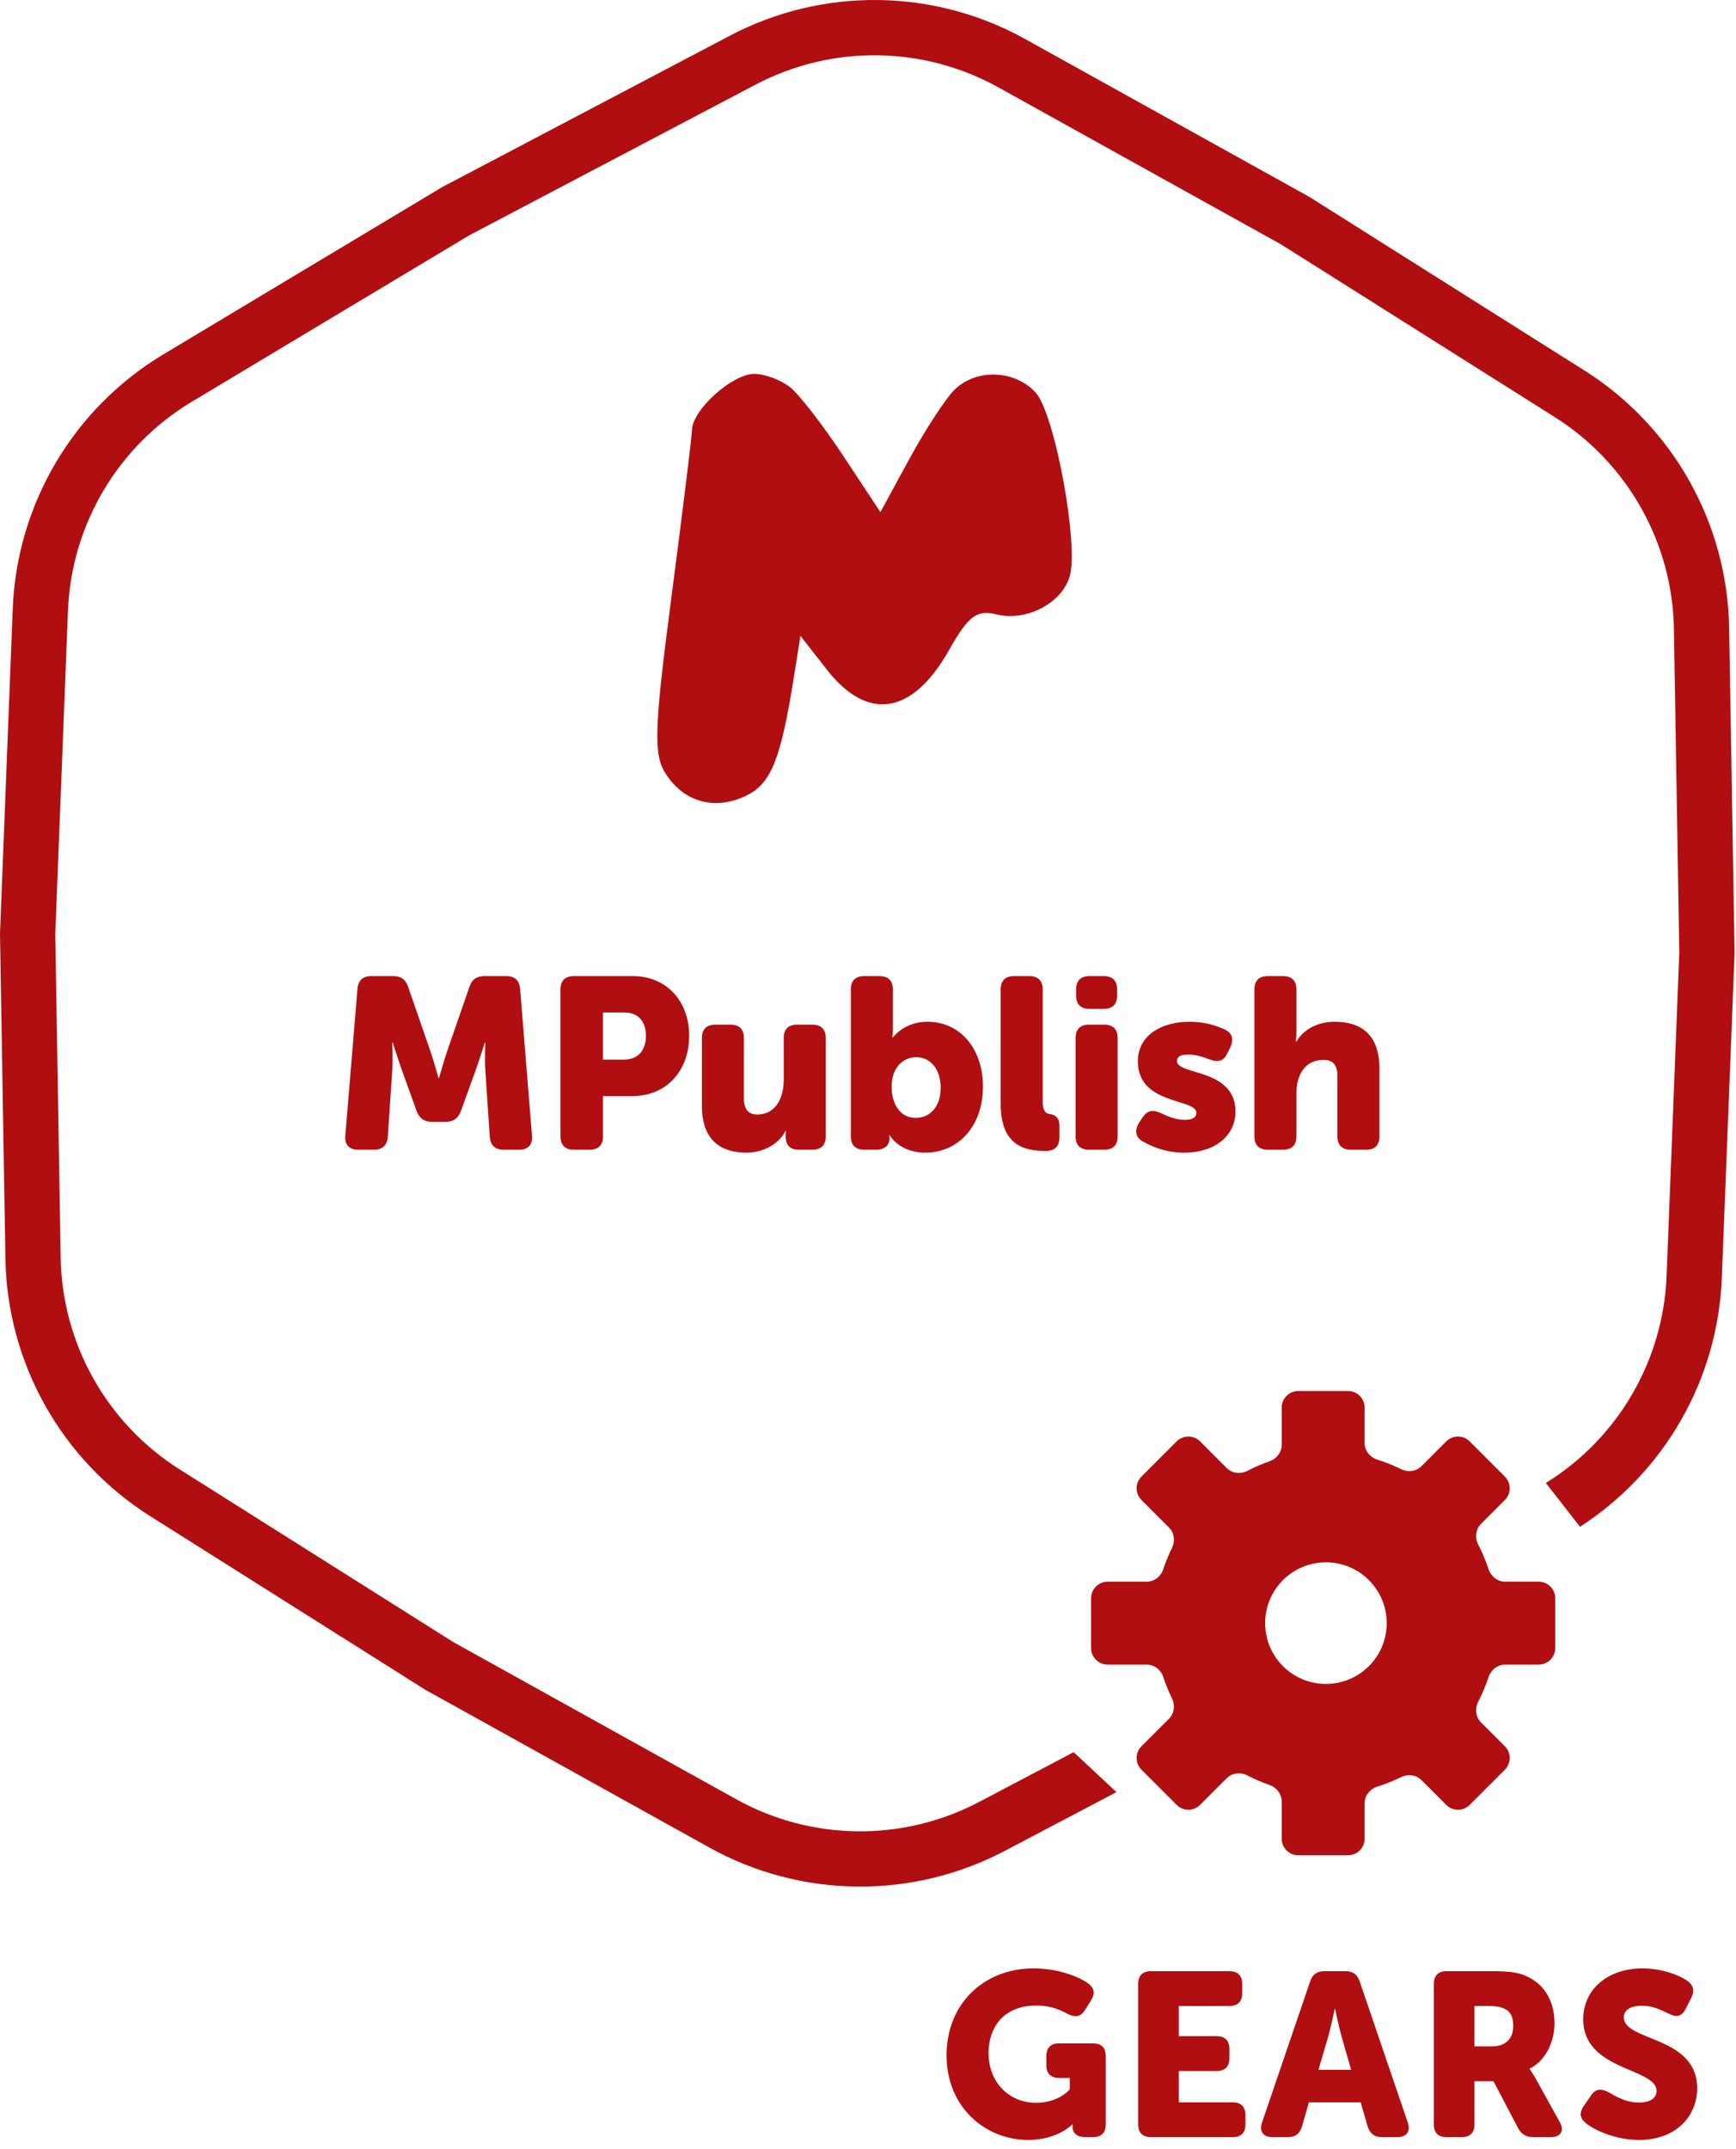
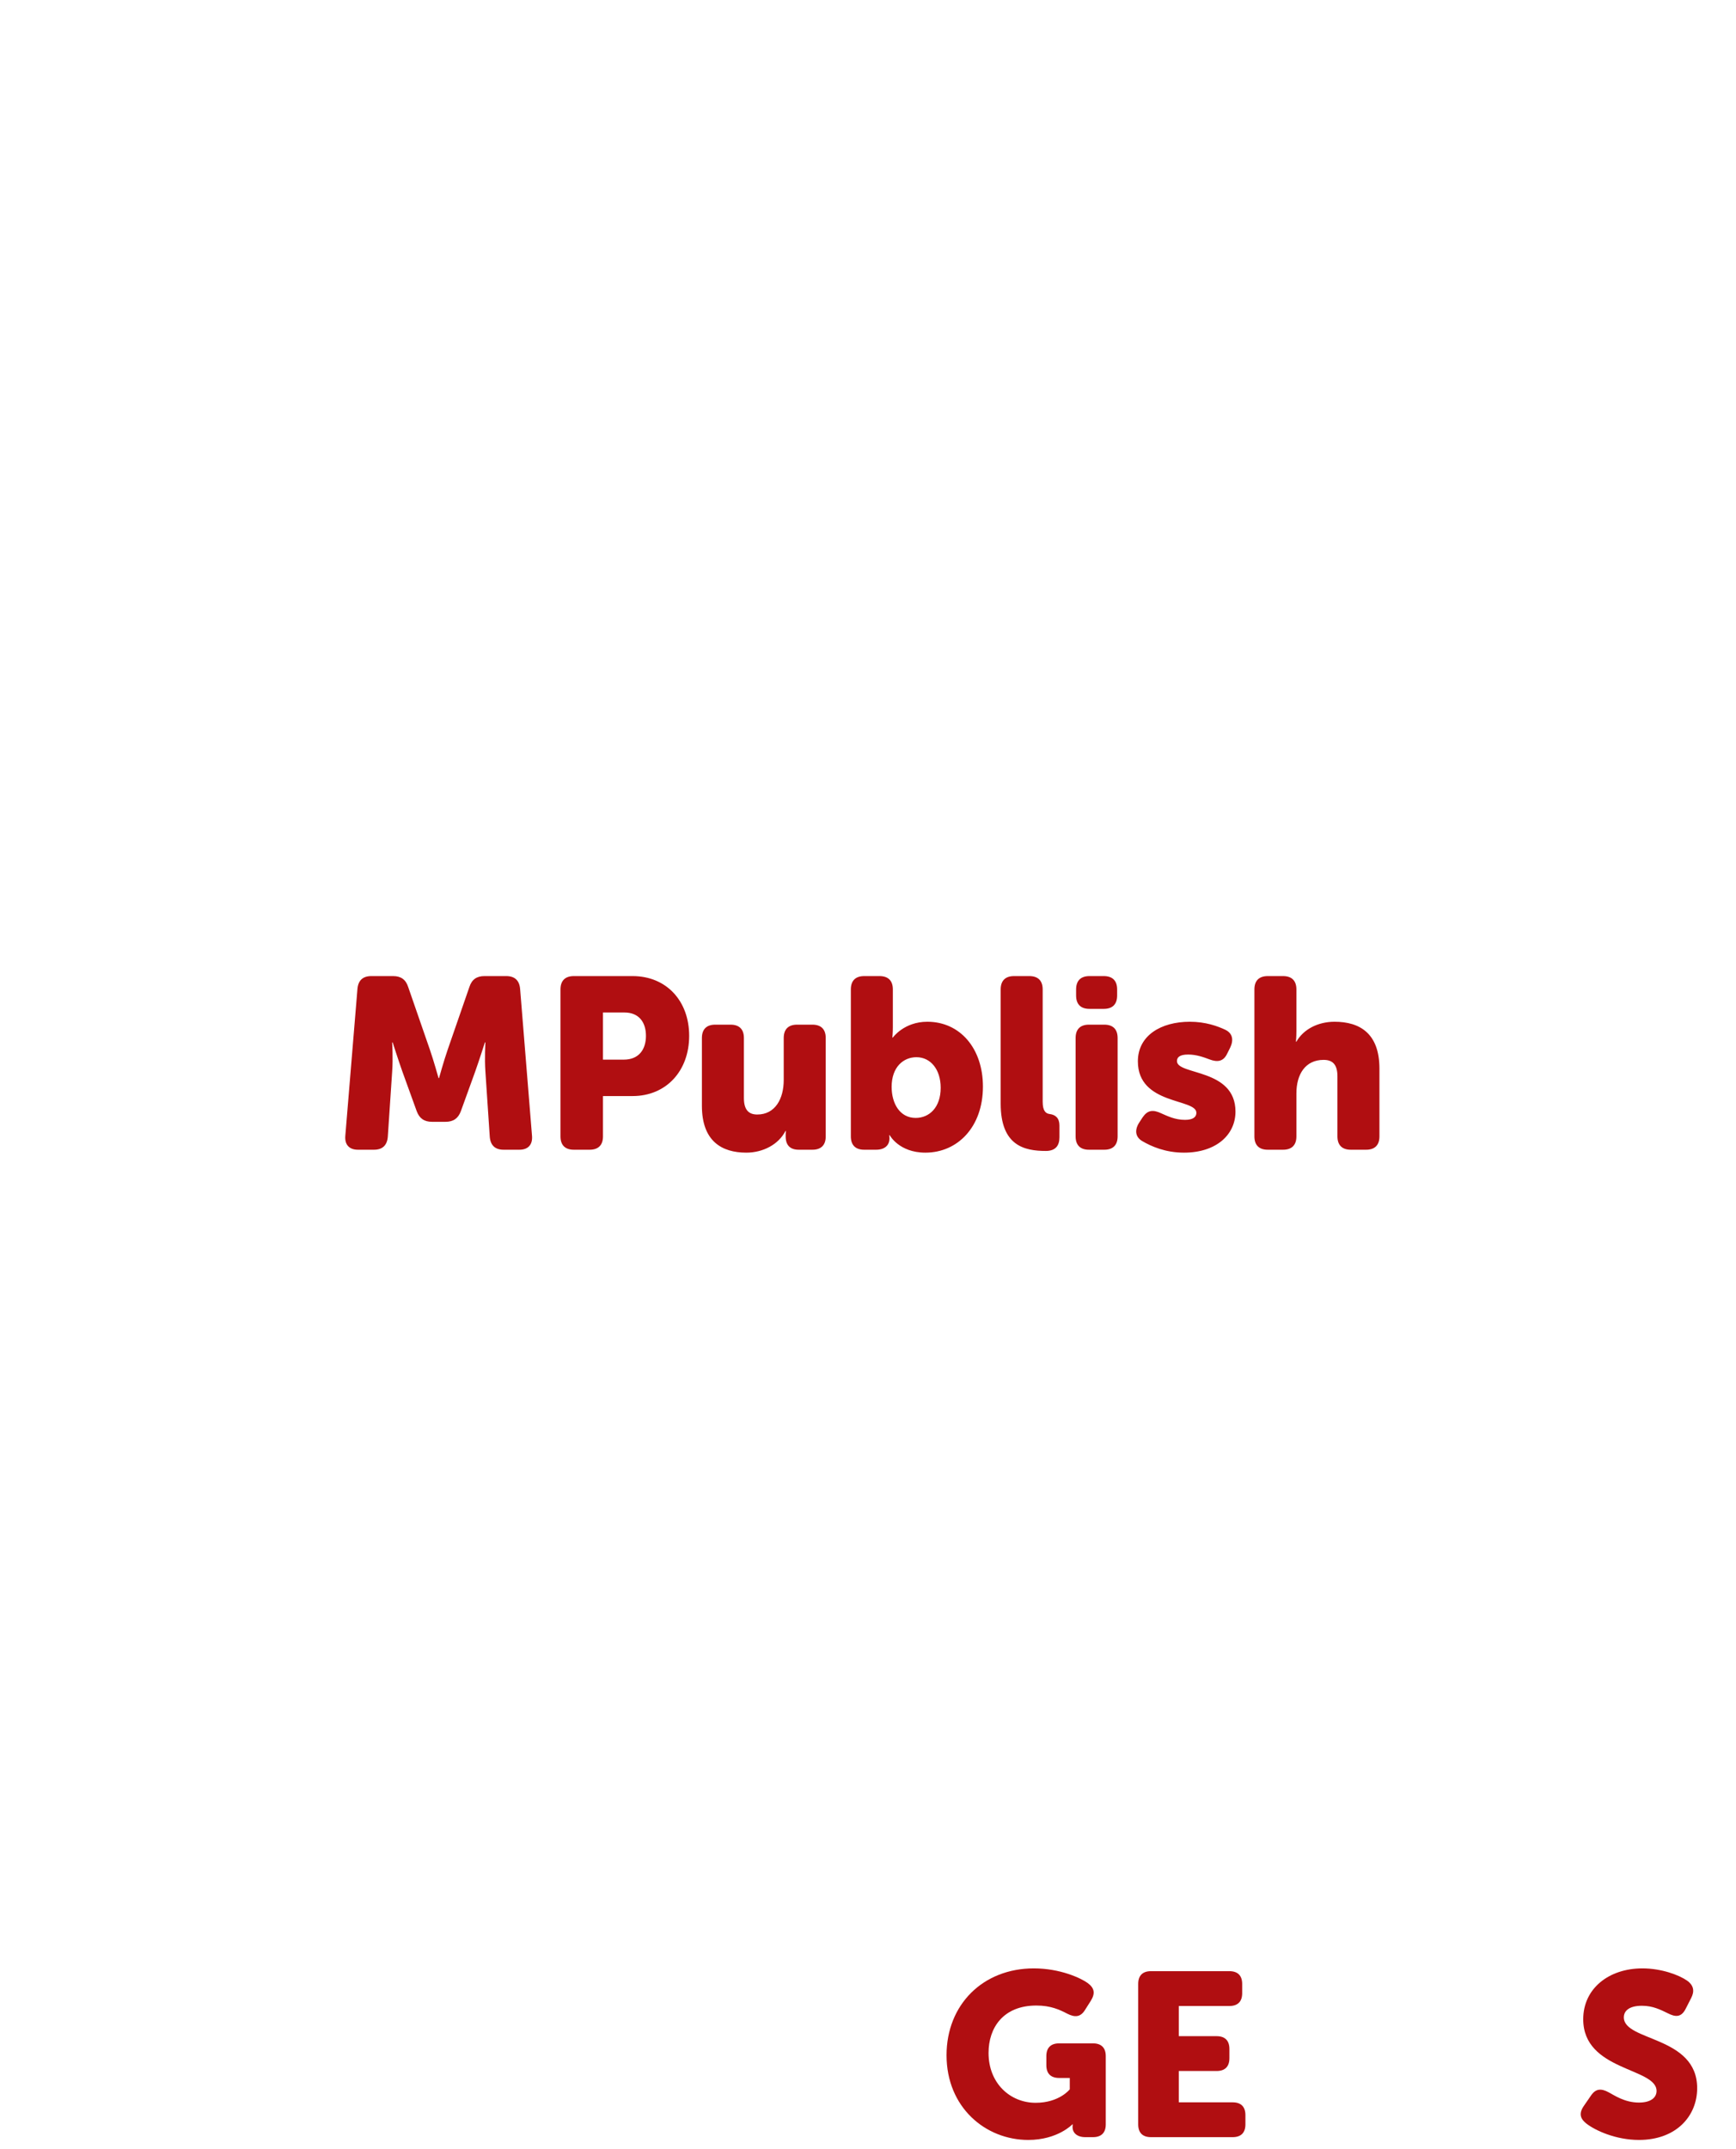
<svg xmlns="http://www.w3.org/2000/svg" width="143" height="177" viewBox="0 0 143 177" fill="none">
-   <path fill-rule="evenodd" clip-rule="evenodd" d="M69.488 37.579C67.819 35.051 65.836 32.489 65.081 31.886C64.325 31.285 62.994 30.791 62.123 30.791C60.328 30.791 57.052 33.734 57.004 35.39C56.986 35.992 56.222 42.199 55.307 49.184C53.882 60.051 53.816 62.152 54.845 63.738C56.375 66.098 58.958 66.777 61.53 65.494C63.524 64.499 64.325 62.49 65.386 55.81L65.934 52.364L68.116 55.153C71.494 59.468 75.184 58.86 78.201 53.493C79.748 50.739 80.475 50.194 82.065 50.594C84.497 51.204 87.4 49.727 88.1 47.522C88.902 44.994 86.902 34.093 85.314 32.338C83.596 30.439 80.388 30.336 78.601 32.123C77.869 32.855 76.201 35.417 74.896 37.816L72.522 42.178L69.488 37.579Z" fill="#B00E11" />
  <path d="M28.444 93.544C28.384 94.264 28.764 94.684 29.484 94.684H30.804C31.504 94.684 31.884 94.324 31.944 93.624L32.304 88.244C32.384 87.164 32.304 85.844 32.304 85.844H32.344C32.344 85.844 32.824 87.344 33.144 88.244L34.324 91.504C34.544 92.104 34.944 92.384 35.584 92.384H36.704C37.344 92.384 37.744 92.104 37.964 91.504L39.144 88.244C39.464 87.344 39.944 85.844 39.944 85.844H39.984C39.984 85.844 39.904 87.164 39.984 88.244L40.344 93.624C40.404 94.324 40.784 94.684 41.484 94.684H42.784C43.504 94.684 43.884 94.264 43.824 93.544L42.844 81.444C42.784 80.744 42.404 80.384 41.704 80.384H39.904C39.264 80.384 38.864 80.664 38.664 81.284L36.884 86.424C36.564 87.344 36.164 88.784 36.164 88.784H36.124C36.124 88.784 35.724 87.344 35.404 86.424L33.624 81.284C33.424 80.664 33.024 80.384 32.384 80.384H30.584C29.884 80.384 29.504 80.744 29.444 81.444L28.444 93.544ZM46.169 93.584C46.169 94.304 46.549 94.684 47.269 94.684H48.569C49.289 94.684 49.669 94.304 49.669 93.584V90.264H52.109C54.889 90.264 56.769 88.184 56.769 85.304C56.769 82.424 54.889 80.384 52.109 80.384H47.269C46.549 80.384 46.169 80.764 46.169 81.484V93.584ZM49.669 87.264V83.384H51.449C52.609 83.384 53.209 84.164 53.209 85.304C53.209 86.444 52.609 87.264 51.389 87.264H49.669ZM57.818 91.064C57.818 93.964 59.438 94.924 61.478 94.924C62.858 94.924 64.138 94.244 64.698 93.144H64.738C64.738 93.144 64.718 93.304 64.718 93.404V93.584C64.718 94.304 65.078 94.684 65.798 94.684H66.918C67.638 94.684 68.018 94.304 68.018 93.584V85.484C68.018 84.764 67.638 84.384 66.918 84.384H65.658C64.938 84.384 64.558 84.764 64.558 85.484V88.944C64.558 90.484 63.858 91.784 62.378 91.784C61.658 91.784 61.278 91.384 61.278 90.424V85.484C61.278 84.764 60.898 84.384 60.178 84.384H58.918C58.198 84.384 57.818 84.764 57.818 85.484V91.064ZM70.087 93.584C70.087 94.304 70.467 94.684 71.187 94.684H72.167C72.887 94.684 73.267 94.304 73.267 93.764V93.684C73.267 93.564 73.247 93.484 73.247 93.484H73.287C73.287 93.484 74.047 94.924 76.227 94.924C78.887 94.924 80.967 92.804 80.967 89.484C80.967 86.344 79.087 84.144 76.387 84.144C74.467 84.144 73.547 85.444 73.547 85.444H73.507C73.507 85.444 73.547 85.084 73.547 84.564V81.484C73.547 80.764 73.167 80.384 72.447 80.384H71.187C70.467 80.384 70.087 80.764 70.087 81.484V93.584ZM73.447 89.504C73.447 87.864 74.427 87.064 75.487 87.064C76.667 87.064 77.487 88.084 77.487 89.584C77.487 91.184 76.567 92.064 75.427 92.064C74.127 92.064 73.447 90.884 73.447 89.504ZM82.429 90.884C82.429 94.344 84.369 94.784 86.149 94.784C86.949 94.784 87.269 94.344 87.269 93.664V92.684C87.269 92.084 86.949 91.804 86.469 91.744C86.149 91.704 85.889 91.504 85.889 90.724V81.484C85.889 80.764 85.509 80.384 84.789 80.384H83.529C82.809 80.384 82.429 80.764 82.429 81.484V90.884ZM89.742 83.084H90.922C91.642 83.084 92.022 82.704 92.022 81.984V81.484C92.022 80.764 91.642 80.384 90.922 80.384H89.742C89.022 80.384 88.642 80.764 88.642 81.484V81.984C88.642 82.704 89.022 83.084 89.742 83.084ZM88.602 93.584C88.602 94.304 88.982 94.684 89.702 94.684H90.962C91.682 94.684 92.062 94.304 92.062 93.584V85.484C92.062 84.764 91.682 84.384 90.962 84.384H89.702C88.982 84.384 88.602 84.764 88.602 85.484V93.584ZM94.11 93.984C94.83 94.404 95.99 94.924 97.53 94.924C100.17 94.924 101.77 93.464 101.77 91.544C101.77 87.964 96.95 88.564 96.95 87.384C96.95 87.104 97.13 86.844 97.87 86.844C98.55 86.844 99.15 87.064 99.63 87.244C100.31 87.504 100.79 87.404 101.09 86.764L101.33 86.284C101.63 85.664 101.55 85.104 100.93 84.804C100.29 84.504 99.31 84.144 98.01 84.144C95.63 84.144 93.73 85.284 93.73 87.404C93.73 91.024 98.55 90.444 98.55 91.644C98.55 91.964 98.31 92.224 97.61 92.224C96.79 92.224 96.15 91.904 95.65 91.684C94.97 91.364 94.53 91.424 94.13 92.004L93.83 92.464C93.45 93.064 93.51 93.644 94.11 93.984ZM103.329 93.584C103.329 94.304 103.709 94.684 104.429 94.684H105.689C106.409 94.684 106.789 94.304 106.789 93.584V90.044C106.789 88.464 107.529 87.284 109.029 87.284C109.789 87.284 110.169 87.684 110.169 88.644V93.584C110.169 94.304 110.549 94.684 111.269 94.684H112.529C113.249 94.684 113.629 94.304 113.629 93.584V88.004C113.629 85.104 112.009 84.144 109.929 84.144C108.569 84.144 107.369 84.764 106.789 85.784H106.749C106.749 85.784 106.789 85.424 106.789 84.904V81.484C106.789 80.764 106.409 80.384 105.689 80.384H104.429C103.709 80.384 103.329 80.764 103.329 81.484V93.584Z" fill="#B00E11" />
  <path d="M77.97 169.253C77.97 173.554 81.182 176.231 84.7 176.231C87.127 176.231 88.332 174.95 88.332 174.95H88.37C88.37 174.95 88.351 175.026 88.351 175.141V175.179C88.351 175.638 88.714 176.001 89.402 176.001H90.033C90.721 176.001 91.085 175.638 91.085 174.95V169.329C91.085 168.641 90.721 168.278 90.033 168.278H87.242C86.554 168.278 86.191 168.641 86.191 169.329V170.075C86.191 170.763 86.554 171.126 87.242 171.126H88.121V172.063C88.121 172.063 87.261 173.172 85.311 173.172C83.228 173.172 81.43 171.585 81.43 169.062C81.43 166.997 82.635 165.162 85.369 165.162C86.554 165.162 87.28 165.506 87.911 165.831C88.542 166.156 89.001 166.118 89.364 165.544L89.861 164.76C90.224 164.168 90.167 163.728 89.594 163.307C89.039 162.906 87.338 162.103 85.158 162.103C80.972 162.103 77.97 165.085 77.97 169.253Z" fill="#B00E11" />
  <path d="M93.757 174.95C93.757 175.638 94.12 176.001 94.808 176.001H101.538C102.226 176.001 102.589 175.638 102.589 174.95V174.185C102.589 173.497 102.226 173.134 101.538 173.134H97.103V170.553H100.219C100.907 170.553 101.27 170.19 101.27 169.501V168.737C101.27 168.049 100.907 167.685 100.219 167.685H97.103V165.2H101.27C101.958 165.2 102.322 164.837 102.322 164.149V163.384C102.322 162.696 101.958 162.332 101.27 162.332H94.808C94.12 162.332 93.757 162.696 93.757 163.384V174.95Z" fill="#B00E11" />
-   <path d="M103.957 174.797C103.709 175.523 104.053 176.001 104.818 176.001H106.079C106.691 176.001 107.074 175.715 107.246 175.122L107.819 173.134H112.082L112.656 175.122C112.847 175.715 113.229 176.001 113.841 176.001H115.103C115.868 176.001 116.212 175.523 115.963 174.797L112.006 163.193C111.815 162.6 111.432 162.332 110.821 162.332H109.1C108.488 162.332 108.106 162.6 107.915 163.193L103.957 174.797ZM108.603 170.457L109.387 167.8C109.635 166.94 109.941 165.449 109.941 165.449H109.979C109.979 165.449 110.285 166.94 110.534 167.8L111.299 170.457H108.603Z" fill="#B00E11" />
-   <path d="M118.11 174.95C118.11 175.638 118.473 176.001 119.161 176.001H120.404C121.092 176.001 121.455 175.638 121.455 174.95V171.394H123.023L125.05 175.256C125.336 175.772 125.719 176.001 126.292 176.001H127.745C128.567 176.001 128.892 175.466 128.472 174.74L126.522 171.222C126.197 170.648 126.005 170.4 126.005 170.4V170.362C127.363 169.673 128.051 168.087 128.051 166.634C128.051 164.646 127.076 163.25 125.527 162.657C124.935 162.428 124.266 162.332 122.87 162.332H119.161C118.473 162.332 118.11 162.696 118.11 163.384V174.95ZM121.455 168.526V165.2H122.583C123.138 165.2 123.539 165.257 123.845 165.391C124.476 165.64 124.648 166.156 124.648 166.844C124.648 167.934 123.979 168.526 122.908 168.526H121.455Z" fill="#B00E11" />
  <path d="M130.663 174.873C131.39 175.447 133.091 176.231 135.003 176.231C138.081 176.231 139.801 174.262 139.801 171.968C139.801 167.647 133.76 168.125 133.76 166.137C133.76 165.601 134.2 165.181 135.251 165.181C136.15 165.181 136.781 165.506 137.412 165.812C137.947 166.079 138.463 166.194 138.845 165.449L139.304 164.55C139.591 163.996 139.534 163.518 138.979 163.116C138.329 162.657 136.876 162.103 135.29 162.103C132.518 162.103 130.415 163.766 130.415 166.29C130.415 170.572 136.456 170.266 136.456 172.197C136.456 172.732 135.997 173.153 135.003 173.153C133.818 173.153 132.957 172.541 132.518 172.312C131.887 171.968 131.447 172.006 131.065 172.56L130.472 173.42C129.975 174.128 130.262 174.548 130.663 174.873Z" fill="#B00E11" />
-   <path fill-rule="evenodd" clip-rule="evenodd" d="M36.532 15.351L36.419 15.411L36.31 15.476L13.459 29.182C6.055 33.623 1.389 41.498 1.05 50.125L0.005 76.75L0 76.877L0.002 77.005L0.446 103.647C0.59 112.28 5.077 120.258 12.379 124.865L34.914 139.083L35.022 139.151L35.133 139.212L58.428 152.149C65.976 156.341 75.129 156.444 82.77 152.424L91.965 147.586L88.44 144.297L80.65 148.396C74.369 151.701 66.844 151.616 60.638 148.17L37.343 135.233L14.807 121.015C8.804 117.228 5.115 110.668 4.997 103.571L4.553 76.929L5.598 50.303C5.877 43.21 9.713 36.736 15.8 33.085L38.651 19.38L62.232 6.972C68.514 3.667 76.039 3.752 82.245 7.198L105.539 20.135L128.075 34.353C134.078 38.14 137.767 44.699 137.886 51.797L138.329 78.439L137.284 105.065C137.01 112.058 133.276 118.45 127.337 122.128L130.15 125.734C137.132 121.223 141.505 113.585 141.832 105.243L142.878 78.618L142.883 78.49L142.88 78.363L142.437 51.721C142.293 43.088 137.806 35.11 130.504 30.503L107.968 16.285L107.86 16.217L107.749 16.155L84.454 3.219C76.906 -0.973 67.753 -1.077 60.113 2.944L36.532 15.351Z" fill="#B00E11" />
-   <path fill-rule="evenodd" clip-rule="evenodd" d="M112.407 115.918C112.407 115.164 111.795 114.553 111.041 114.553H106.945C106.191 114.553 105.579 115.164 105.579 115.918V118.985C105.579 119.604 105.161 120.138 104.576 120.342C103.946 120.562 103.336 120.825 102.751 121.127C102.188 121.418 101.494 121.344 101.046 120.896L98.855 118.704C98.321 118.171 97.457 118.171 96.923 118.704L94.027 121.601C93.493 122.134 93.493 122.999 94.027 123.532L96.293 125.798C96.733 126.238 96.813 126.915 96.54 127.474C96.263 128.039 96.023 128.626 95.823 129.231C95.626 129.827 95.086 130.256 94.458 130.256L91.241 130.256C90.487 130.256 89.876 130.868 89.876 131.622V135.719C89.876 136.473 90.487 137.084 91.241 137.084H94.458C95.086 137.084 95.626 137.514 95.823 138.11C96.023 138.715 96.263 139.301 96.54 139.867C96.813 140.425 96.733 141.103 96.293 141.542L94.027 143.809C93.493 144.342 93.493 145.207 94.027 145.74L96.923 148.637C97.457 149.17 98.321 149.17 98.855 148.637L101.046 146.445C101.494 145.997 102.188 145.922 102.751 146.213C103.337 146.516 103.946 146.779 104.576 146.998C105.161 147.202 105.579 147.737 105.579 148.356V151.422C105.579 152.176 106.191 152.788 106.945 152.788H111.041C111.795 152.788 112.407 152.176 112.407 151.422V148.506C112.407 147.87 112.848 147.325 113.455 147.134C114.132 146.921 114.788 146.659 115.417 146.351C115.975 146.077 116.653 146.158 117.093 146.598L119.131 148.637C119.665 149.17 120.529 149.17 121.063 148.637L123.959 145.74C124.493 145.207 124.493 144.342 123.959 143.809L121.995 141.845C121.547 141.397 121.473 140.703 121.764 140.14C122.099 139.491 122.386 138.813 122.619 138.11C122.816 137.514 123.356 137.084 123.983 137.084H126.745C127.499 137.084 128.11 136.473 128.11 135.719V131.622C128.11 130.868 127.499 130.256 126.745 130.256H123.983C123.356 130.256 122.816 129.827 122.619 129.231C122.386 128.528 122.099 127.85 121.764 127.2C121.473 126.638 121.547 125.944 121.995 125.496L123.959 123.532C124.493 122.999 124.493 122.134 123.959 121.601L121.063 118.704C120.529 118.171 119.665 118.171 119.131 118.704L117.093 120.743C116.653 121.182 115.975 121.263 115.417 120.99C114.788 120.682 114.132 120.419 113.455 120.206C112.848 120.016 112.407 119.471 112.407 118.835V115.918ZM109.221 138.677C111.986 138.677 114.228 136.435 114.228 133.67C114.228 130.905 111.986 128.663 109.221 128.663C106.455 128.663 104.214 130.905 104.214 133.67C104.214 136.435 106.455 138.677 109.221 138.677Z" fill="#B00E11" />
</svg>